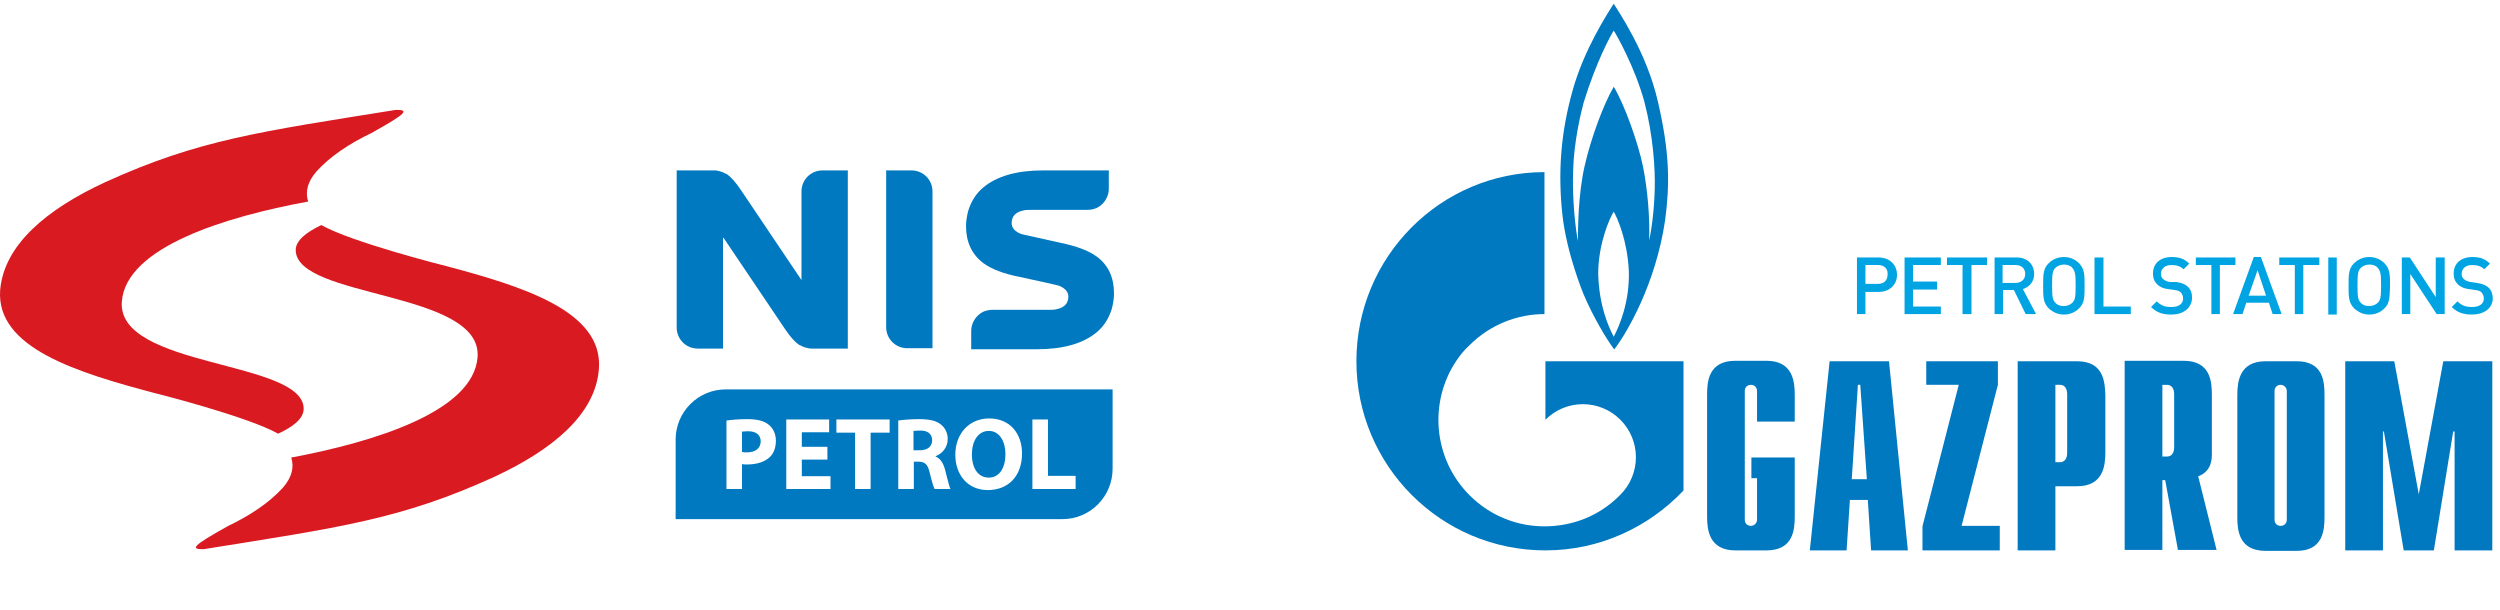
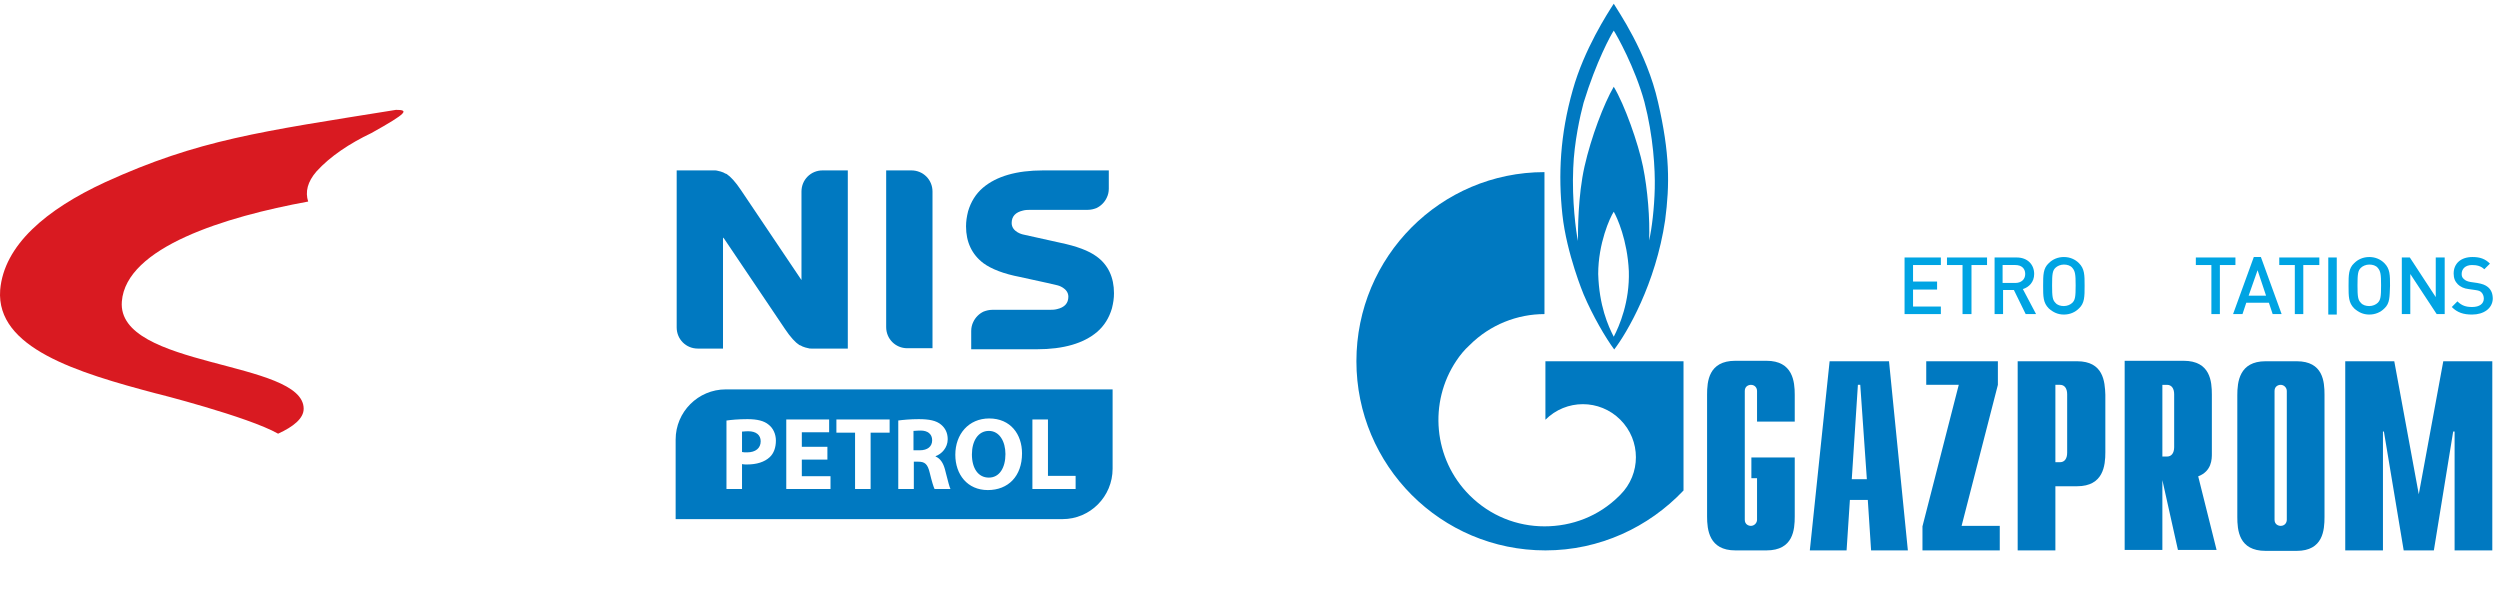
<svg xmlns="http://www.w3.org/2000/svg" width="254" height="62" viewBox="0 0 254 62" fill="none">
  <path d="M168.459 10.394C167.309 5.266 164.34 1.049 163.957 0.378C163.335 1.337 160.94 5.027 159.791 9.148C158.498 13.701 158.307 17.774 158.738 21.8C159.169 25.777 160.892 29.898 160.892 29.898C161.802 32.055 163.143 34.355 164.005 35.505C165.298 33.828 168.219 28.844 169.177 22.375C169.656 18.733 169.656 15.57 168.459 10.394ZM163.957 34.212C163.383 33.109 162.473 31.049 162.377 27.838C162.377 24.723 163.574 22.087 163.957 21.512C164.292 22.087 165.346 24.387 165.49 27.55C165.585 30.665 164.532 33.109 163.957 34.212ZM168.123 19.164C168.075 21.129 167.836 23.189 167.549 24.435C167.644 22.279 167.405 19.26 166.926 16.912C166.447 14.563 165.059 10.634 163.957 8.813C162.952 10.538 161.659 13.94 160.988 16.912C160.318 19.883 160.318 23.429 160.318 24.483C160.126 23.573 159.695 20.362 159.839 17.103C159.935 14.42 160.557 11.688 160.892 10.442C162.185 6.225 163.67 3.541 163.957 3.11C164.245 3.541 166.112 6.848 167.07 10.346C167.98 13.845 168.171 17.199 168.123 19.164Z" fill="#0079C1" />
  <path d="M165.969 36.703H157.014V42.694C157.014 42.694 157.014 42.694 157.014 42.646C159.121 40.537 162.521 40.537 164.628 42.646C166.735 44.754 166.735 48.157 164.628 50.265C164.628 50.265 164.628 50.265 164.58 50.313C164.58 50.313 164.58 50.313 164.532 50.361C162.425 52.47 159.695 53.476 156.918 53.476C154.141 53.476 151.411 52.422 149.304 50.313C145.617 46.623 145.138 40.873 147.963 36.656C148.346 36.08 148.777 35.553 149.304 35.074C151.411 32.965 154.188 31.911 156.918 31.911V17.487C146.383 17.487 137.811 26.065 137.811 36.703C137.811 47.294 146.383 55.92 157.014 55.92C162.521 55.92 167.501 53.572 171.045 49.834V36.703H165.969Z" fill="#0079C1" />
  <path d="M182.346 52.47C182.346 53.812 182.202 55.92 179.473 55.92H176.312C173.631 55.92 173.439 53.812 173.439 52.47V40.106C173.439 38.764 173.583 36.656 176.312 36.656H179.473C182.154 36.656 182.346 38.764 182.346 40.106V42.837H178.515V39.722C178.515 39.387 178.276 39.1 177.892 39.1C177.653 39.1 177.27 39.243 177.27 39.722V52.805C177.27 53.285 177.653 53.428 177.892 53.428C178.228 53.428 178.515 53.141 178.515 52.805V48.588H177.94V46.48H182.346V52.47Z" fill="#0079C1" />
  <path d="M188.763 39.099H189.002L189.672 48.684H188.14L188.763 39.099ZM185.889 36.703L183.878 55.92H187.613L187.949 50.793H189.768L190.103 55.92H193.839L191.923 36.703H185.889Z" fill="#0079C1" />
  <path d="M195.706 36.703V39.099H199.01L195.323 53.476V55.92H203.176V53.428H199.298L202.985 39.099V36.703H195.706Z" fill="#0079C1" />
  <path d="M211.03 36.703H204.996V55.92H208.827V49.403H211.03C213.711 49.403 213.903 47.294 213.903 45.952V40.106C213.855 38.764 213.711 36.703 211.03 36.703ZM210.024 46C210.024 46.623 209.737 46.959 209.306 46.959H208.827V39.099H209.306C209.737 39.099 210.024 39.435 210.024 40.058V46Z" fill="#0079C1" />
-   <path d="M224.725 46.096V40.106C224.725 38.764 224.582 36.656 221.852 36.656H215.866V55.872H219.697V48.78H219.985L221.278 55.872H225.204L223.337 48.397C224.725 47.869 224.725 46.623 224.725 46.096ZM220.895 45.425C220.895 46.048 220.607 46.384 220.176 46.384H219.697V39.1H220.176C220.607 39.1 220.895 39.435 220.895 40.058V45.425Z" fill="#0079C1" />
+   <path d="M224.725 46.096V40.106C224.725 38.764 224.582 36.656 221.852 36.656H215.866V55.872H219.697V48.78L221.278 55.872H225.204L223.337 48.397C224.725 47.869 224.725 46.623 224.725 46.096ZM220.895 45.425C220.895 46.048 220.607 46.384 220.176 46.384H219.697V39.1H220.176C220.607 39.1 220.895 39.435 220.895 40.058V45.425Z" fill="#0079C1" />
  <path d="M233.345 36.703H230.184C227.503 36.703 227.311 38.812 227.311 40.154V52.518C227.311 53.86 227.455 55.968 230.184 55.968H233.345C236.027 55.968 236.17 53.86 236.17 52.518V40.106C236.17 38.764 236.027 36.703 233.345 36.703ZM232.339 52.805C232.339 53.141 232.1 53.428 231.717 53.428C231.477 53.428 231.094 53.285 231.094 52.805V39.722C231.094 39.243 231.477 39.099 231.717 39.099C232.052 39.099 232.339 39.387 232.339 39.722V52.805Z" fill="#0079C1" />
  <path d="M248.238 36.703L245.748 50.218L243.258 36.703H238.277V55.92H242.108V43.844H242.204L244.215 55.92H247.28L249.243 43.844H249.387V55.92H253.218V36.703H248.238Z" fill="#0079C1" />
-   <path d="M190.87 29.659H189.529V31.911H188.667V26.16H190.87C192.019 26.16 192.737 26.927 192.737 27.934C192.737 28.892 192.019 29.659 190.87 29.659ZM190.822 26.927H189.529V28.844H190.774C191.396 28.844 191.779 28.509 191.779 27.886C191.827 27.311 191.444 26.927 190.822 26.927Z" fill="#00A4E3" />
  <path d="M193.503 31.911V26.16H197.191V26.927H194.365V28.605H196.808V29.419H194.365V31.144H197.191V31.911H193.503Z" fill="#00A4E3" />
  <path d="M200.303 26.927V31.911H199.393V26.927H197.813V26.16H201.884V26.927H200.303Z" fill="#00A4E3" />
  <path d="M205.81 31.911L204.613 29.467H203.512V31.911H202.65V26.16H204.9C206.002 26.16 206.672 26.879 206.672 27.838C206.672 28.652 206.145 29.18 205.523 29.371L206.864 31.911H205.81ZM204.757 26.927H203.464V28.748H204.757C205.331 28.748 205.762 28.413 205.762 27.838C205.762 27.263 205.379 26.927 204.757 26.927Z" fill="#00A4E3" />
  <path d="M211.221 31.336C210.838 31.72 210.312 31.959 209.689 31.959C209.067 31.959 208.588 31.72 208.157 31.336C207.582 30.761 207.582 30.138 207.582 29.036C207.582 27.934 207.582 27.263 208.157 26.736C208.54 26.352 209.067 26.113 209.689 26.113C210.312 26.113 210.838 26.352 211.221 26.736C211.796 27.311 211.796 27.934 211.796 29.036C211.796 30.138 211.796 30.809 211.221 31.336ZM210.551 27.215C210.359 26.975 210.024 26.879 209.689 26.879C209.354 26.879 209.019 27.023 208.827 27.215C208.54 27.502 208.492 27.838 208.492 28.988C208.492 30.138 208.54 30.474 208.827 30.761C209.019 31.001 209.354 31.096 209.689 31.096C210.024 31.096 210.359 30.953 210.551 30.761C210.838 30.474 210.886 30.138 210.886 28.988C210.886 27.886 210.838 27.55 210.551 27.215Z" fill="#00A4E3" />
-   <path d="M212.802 31.911V26.16H213.712V31.144H216.489V31.911H212.802Z" fill="#00A4E3" />
-   <path d="M220.607 31.959C219.745 31.959 219.123 31.767 218.548 31.192L219.123 30.617C219.554 31.049 219.985 31.192 220.607 31.192C221.373 31.192 221.804 30.857 221.804 30.33C221.804 30.09 221.709 29.851 221.565 29.707C221.421 29.563 221.278 29.515 220.942 29.467L220.272 29.371C219.793 29.323 219.41 29.132 219.171 28.892C218.883 28.605 218.74 28.269 218.74 27.79C218.74 26.784 219.458 26.113 220.655 26.113C221.421 26.113 221.948 26.304 222.427 26.784L221.852 27.359C221.517 27.023 221.086 26.927 220.607 26.927C219.937 26.927 219.554 27.311 219.554 27.838C219.554 28.029 219.602 28.221 219.793 28.365C219.937 28.509 220.176 28.605 220.464 28.652H221.134C221.661 28.748 221.948 28.844 222.235 29.084C222.571 29.371 222.714 29.755 222.714 30.282C222.666 31.336 221.804 31.959 220.607 31.959Z" fill="#00A4E3" />
  <path d="M225.539 26.927V31.911H224.677V26.927H223.097V26.16H227.12V26.927H225.539Z" fill="#00A4E3" />
  <path d="M230.903 31.911L230.52 30.761H228.221L227.838 31.911H226.88L228.987 26.113H229.706L231.813 31.911H230.903ZM229.37 27.454L228.461 30.042H230.232L229.37 27.454Z" fill="#00A4E3" />
  <path d="M234.015 26.927V31.911H233.153V26.927H231.573V26.16H235.644V26.927H234.015Z" fill="#00A4E3" />
  <path d="M237.415 26.16H236.553V31.959H237.415V26.16Z" fill="#00A4E3" />
  <path d="M242.252 31.336C241.869 31.72 241.342 31.959 240.72 31.959C240.097 31.959 239.618 31.72 239.187 31.336C238.613 30.761 238.613 30.138 238.613 29.036C238.613 27.934 238.613 27.263 239.187 26.736C239.57 26.352 240.097 26.113 240.72 26.113C241.342 26.113 241.869 26.352 242.252 26.736C242.827 27.311 242.827 27.934 242.827 29.036C242.779 30.138 242.827 30.809 242.252 31.336ZM241.582 27.215C241.39 26.975 241.055 26.879 240.72 26.879C240.384 26.879 240.049 27.023 239.858 27.215C239.57 27.502 239.522 27.838 239.522 28.988C239.522 30.138 239.57 30.474 239.858 30.761C240.049 31.001 240.384 31.096 240.72 31.096C241.055 31.096 241.39 30.953 241.582 30.761C241.869 30.474 241.917 30.138 241.917 28.988C241.917 27.886 241.869 27.55 241.582 27.215Z" fill="#00A4E3" />
  <path d="M247.567 31.911L244.886 27.838V31.911H244.024V26.16H244.838L247.472 30.186V26.16H248.381V31.911H247.567Z" fill="#00A4E3" />
  <path d="M251.159 31.959C250.297 31.959 249.674 31.767 249.1 31.192L249.674 30.617C250.105 31.049 250.536 31.192 251.159 31.192C251.925 31.192 252.356 30.857 252.356 30.33C252.356 30.09 252.26 29.851 252.116 29.707C251.973 29.563 251.829 29.515 251.494 29.467L250.824 29.371C250.345 29.323 249.962 29.132 249.722 28.892C249.435 28.605 249.291 28.269 249.291 27.79C249.291 26.784 250.009 26.113 251.207 26.113C251.973 26.113 252.5 26.304 252.978 26.784L252.404 27.359C252.069 27.023 251.638 26.927 251.159 26.927C250.488 26.927 250.105 27.311 250.105 27.838C250.105 28.029 250.153 28.221 250.345 28.365C250.488 28.509 250.728 28.605 251.015 28.652L251.685 28.748C252.212 28.844 252.5 28.94 252.787 29.18C253.122 29.467 253.266 29.851 253.266 30.378C253.218 31.336 252.356 31.959 251.159 31.959Z" fill="#00A4E3" />
-   <path d="M45.008 26.944C45.219 27.014 35.665 24.589 32.645 22.867C31.099 23.605 30.046 24.448 30.046 25.398C30.046 30.354 49.047 29.51 48.52 36.294C48.099 41.812 38.019 44.905 29.589 46.487C29.905 47.471 29.659 48.49 28.746 49.545C27.341 51.091 25.374 52.392 23.162 53.446C19.439 55.52 19.368 55.801 20.668 55.801C34.471 53.587 40.723 52.779 50.206 48.455C56.177 45.678 60.497 42.093 60.848 37.489C61.305 31.584 53.086 29.088 45.008 26.944Z" fill="#D91A21" />
  <path d="M30.853 41.531C30.853 36.575 11.852 37.418 12.379 30.635C12.8 25.116 22.881 22.023 31.31 20.477C30.994 19.492 31.24 18.473 32.153 17.419C33.558 15.872 35.525 14.572 37.737 13.517C41.46 11.443 41.531 11.162 40.231 11.162C26.428 13.377 20.176 14.185 10.693 18.508C4.687 21.285 0.402 24.905 0.016 29.475C-0.406 35.345 7.778 37.84 15.891 39.984C15.68 39.914 25.234 42.339 28.254 44.062C29.8 43.358 30.853 42.515 30.853 41.531Z" fill="#D91A21" />
  <path d="M68.751 24.484V17.313H72.579C72.72 17.313 72.79 17.313 72.895 17.348C73.106 17.384 73.317 17.454 73.493 17.524C73.563 17.559 73.668 17.63 73.773 17.665C73.773 17.665 73.773 17.665 73.809 17.665C74.23 17.946 74.722 18.473 75.284 19.317L81.43 28.455V24.484V19.457C81.43 18.262 82.379 17.313 83.573 17.313H86.137V25.081V35.415H82.449C82.308 35.415 82.203 35.415 82.133 35.38C81.922 35.345 81.711 35.274 81.536 35.204C81.465 35.169 81.36 35.099 81.255 35.063C81.255 35.063 81.255 35.063 81.219 35.063C80.798 34.782 80.306 34.255 79.744 33.411L73.563 24.238C73.493 24.167 73.457 24.132 73.457 24.132V25.151V35.415H70.894C69.699 35.415 68.751 34.466 68.751 33.271V24.484Z" fill="#0079C1" />
  <path d="M94.742 19.457C94.742 18.262 93.793 17.313 92.599 17.313H90.035V33.236C90.035 34.431 90.984 35.38 92.178 35.38H94.742V19.457Z" fill="#0079C1" />
  <path d="M111.425 26.065C110.617 25.468 109.388 25.011 107.702 24.659C104.401 23.921 103.944 23.816 103.909 23.816C103.909 23.816 102.785 23.57 102.785 22.656C102.785 21.988 103.171 21.566 103.944 21.39C104.19 21.32 104.471 21.32 104.822 21.32H106.578H109.493H110.512C110.828 21.32 111.109 21.25 111.39 21.145C111.847 20.934 112.233 20.547 112.444 20.09C112.584 19.809 112.654 19.492 112.654 19.176V17.735V17.313H106.578H105.981C103.277 17.313 101.239 17.911 99.87 19.071C99.132 19.703 98.64 20.512 98.359 21.461C98.219 22.023 98.149 22.48 98.149 23.007C98.149 24.589 98.746 25.854 99.905 26.733C100.713 27.331 101.977 27.823 103.628 28.139C106.051 28.666 107.316 28.948 107.421 28.983C107.456 28.983 108.545 29.264 108.545 30.143C108.545 30.81 108.159 31.232 107.386 31.408C107.14 31.478 106.824 31.478 106.508 31.478H104.752H100.818C100.502 31.478 100.221 31.549 99.94 31.654C99.483 31.865 99.097 32.252 98.886 32.708C98.746 32.99 98.675 33.306 98.675 33.622V35.063V35.485H104.752H105.349C108.053 35.485 110.09 34.888 111.46 33.728C112.198 33.095 112.689 32.287 112.97 31.338C113.111 30.775 113.181 30.318 113.181 29.791C113.181 28.174 112.584 26.909 111.425 26.065Z" fill="#0079C1" />
  <path d="M100.467 48.525C99.378 48.525 98.746 47.576 98.746 46.17C98.746 44.8 99.378 43.78 100.467 43.78C101.556 43.78 102.153 44.87 102.153 46.135C102.153 47.506 101.556 48.525 100.467 48.525Z" fill="#0079C1" />
  <path d="M75.389 45.924C75.53 45.959 75.67 45.959 75.916 45.959C76.759 45.959 77.286 45.538 77.286 44.835C77.286 44.202 76.829 43.815 76.021 43.815C75.821 43.815 75.663 43.83 75.547 43.84C75.48 43.846 75.428 43.85 75.389 43.85V45.924Z" fill="#0079C1" />
  <path d="M92.81 45.749H93.442C94.25 45.749 94.707 45.362 94.707 44.729C94.707 44.097 94.25 43.745 93.547 43.745C93.306 43.745 93.134 43.759 93.004 43.769C92.926 43.775 92.863 43.78 92.81 43.78V45.749Z" fill="#0079C1" />
  <path fill-rule="evenodd" clip-rule="evenodd" d="M68.645 44.659C68.645 41.847 70.928 39.562 73.738 39.562H113.041V47.611C113.041 50.459 110.758 52.743 107.948 52.743H68.645V44.659ZM100.361 49.791C102.434 49.791 103.838 48.385 103.838 46.065C103.838 44.132 102.679 42.515 100.502 42.515C98.43 42.515 97.06 44.096 97.06 46.206C97.06 48.209 98.289 49.791 100.361 49.791ZM73.809 42.726C74.3 42.656 75.003 42.585 75.951 42.585C76.934 42.585 77.637 42.761 78.094 43.148C78.55 43.499 78.831 44.097 78.831 44.764C78.831 45.467 78.62 46.065 78.199 46.452C77.672 46.944 76.864 47.19 75.916 47.19C75.705 47.19 75.53 47.19 75.389 47.154V49.685H73.809V42.726ZM84.064 46.698H81.465V48.385H84.38V49.685H79.885V42.62H84.24V43.921H81.465V45.397H84.064V46.698ZM84.978 43.956H86.874V49.685H88.455V43.956H90.386V42.62H84.978V43.956ZM91.229 42.726C91.756 42.656 92.494 42.585 93.337 42.585C94.39 42.585 95.128 42.726 95.62 43.148C96.041 43.499 96.287 43.991 96.287 44.624C96.287 45.502 95.655 46.135 95.058 46.346V46.381C95.549 46.592 95.831 47.049 96.006 47.682C96.053 47.863 96.101 48.05 96.147 48.234L96.149 48.242L96.15 48.245C96.31 48.875 96.46 49.468 96.568 49.685H94.952C94.847 49.474 94.671 48.912 94.461 48.033C94.25 47.154 93.969 46.908 93.302 46.908H92.845V49.685H91.264V42.726H91.229ZM104.892 42.62H106.473V48.35H109.283V49.685H104.892V42.62Z" fill="#0079C1" />
</svg>